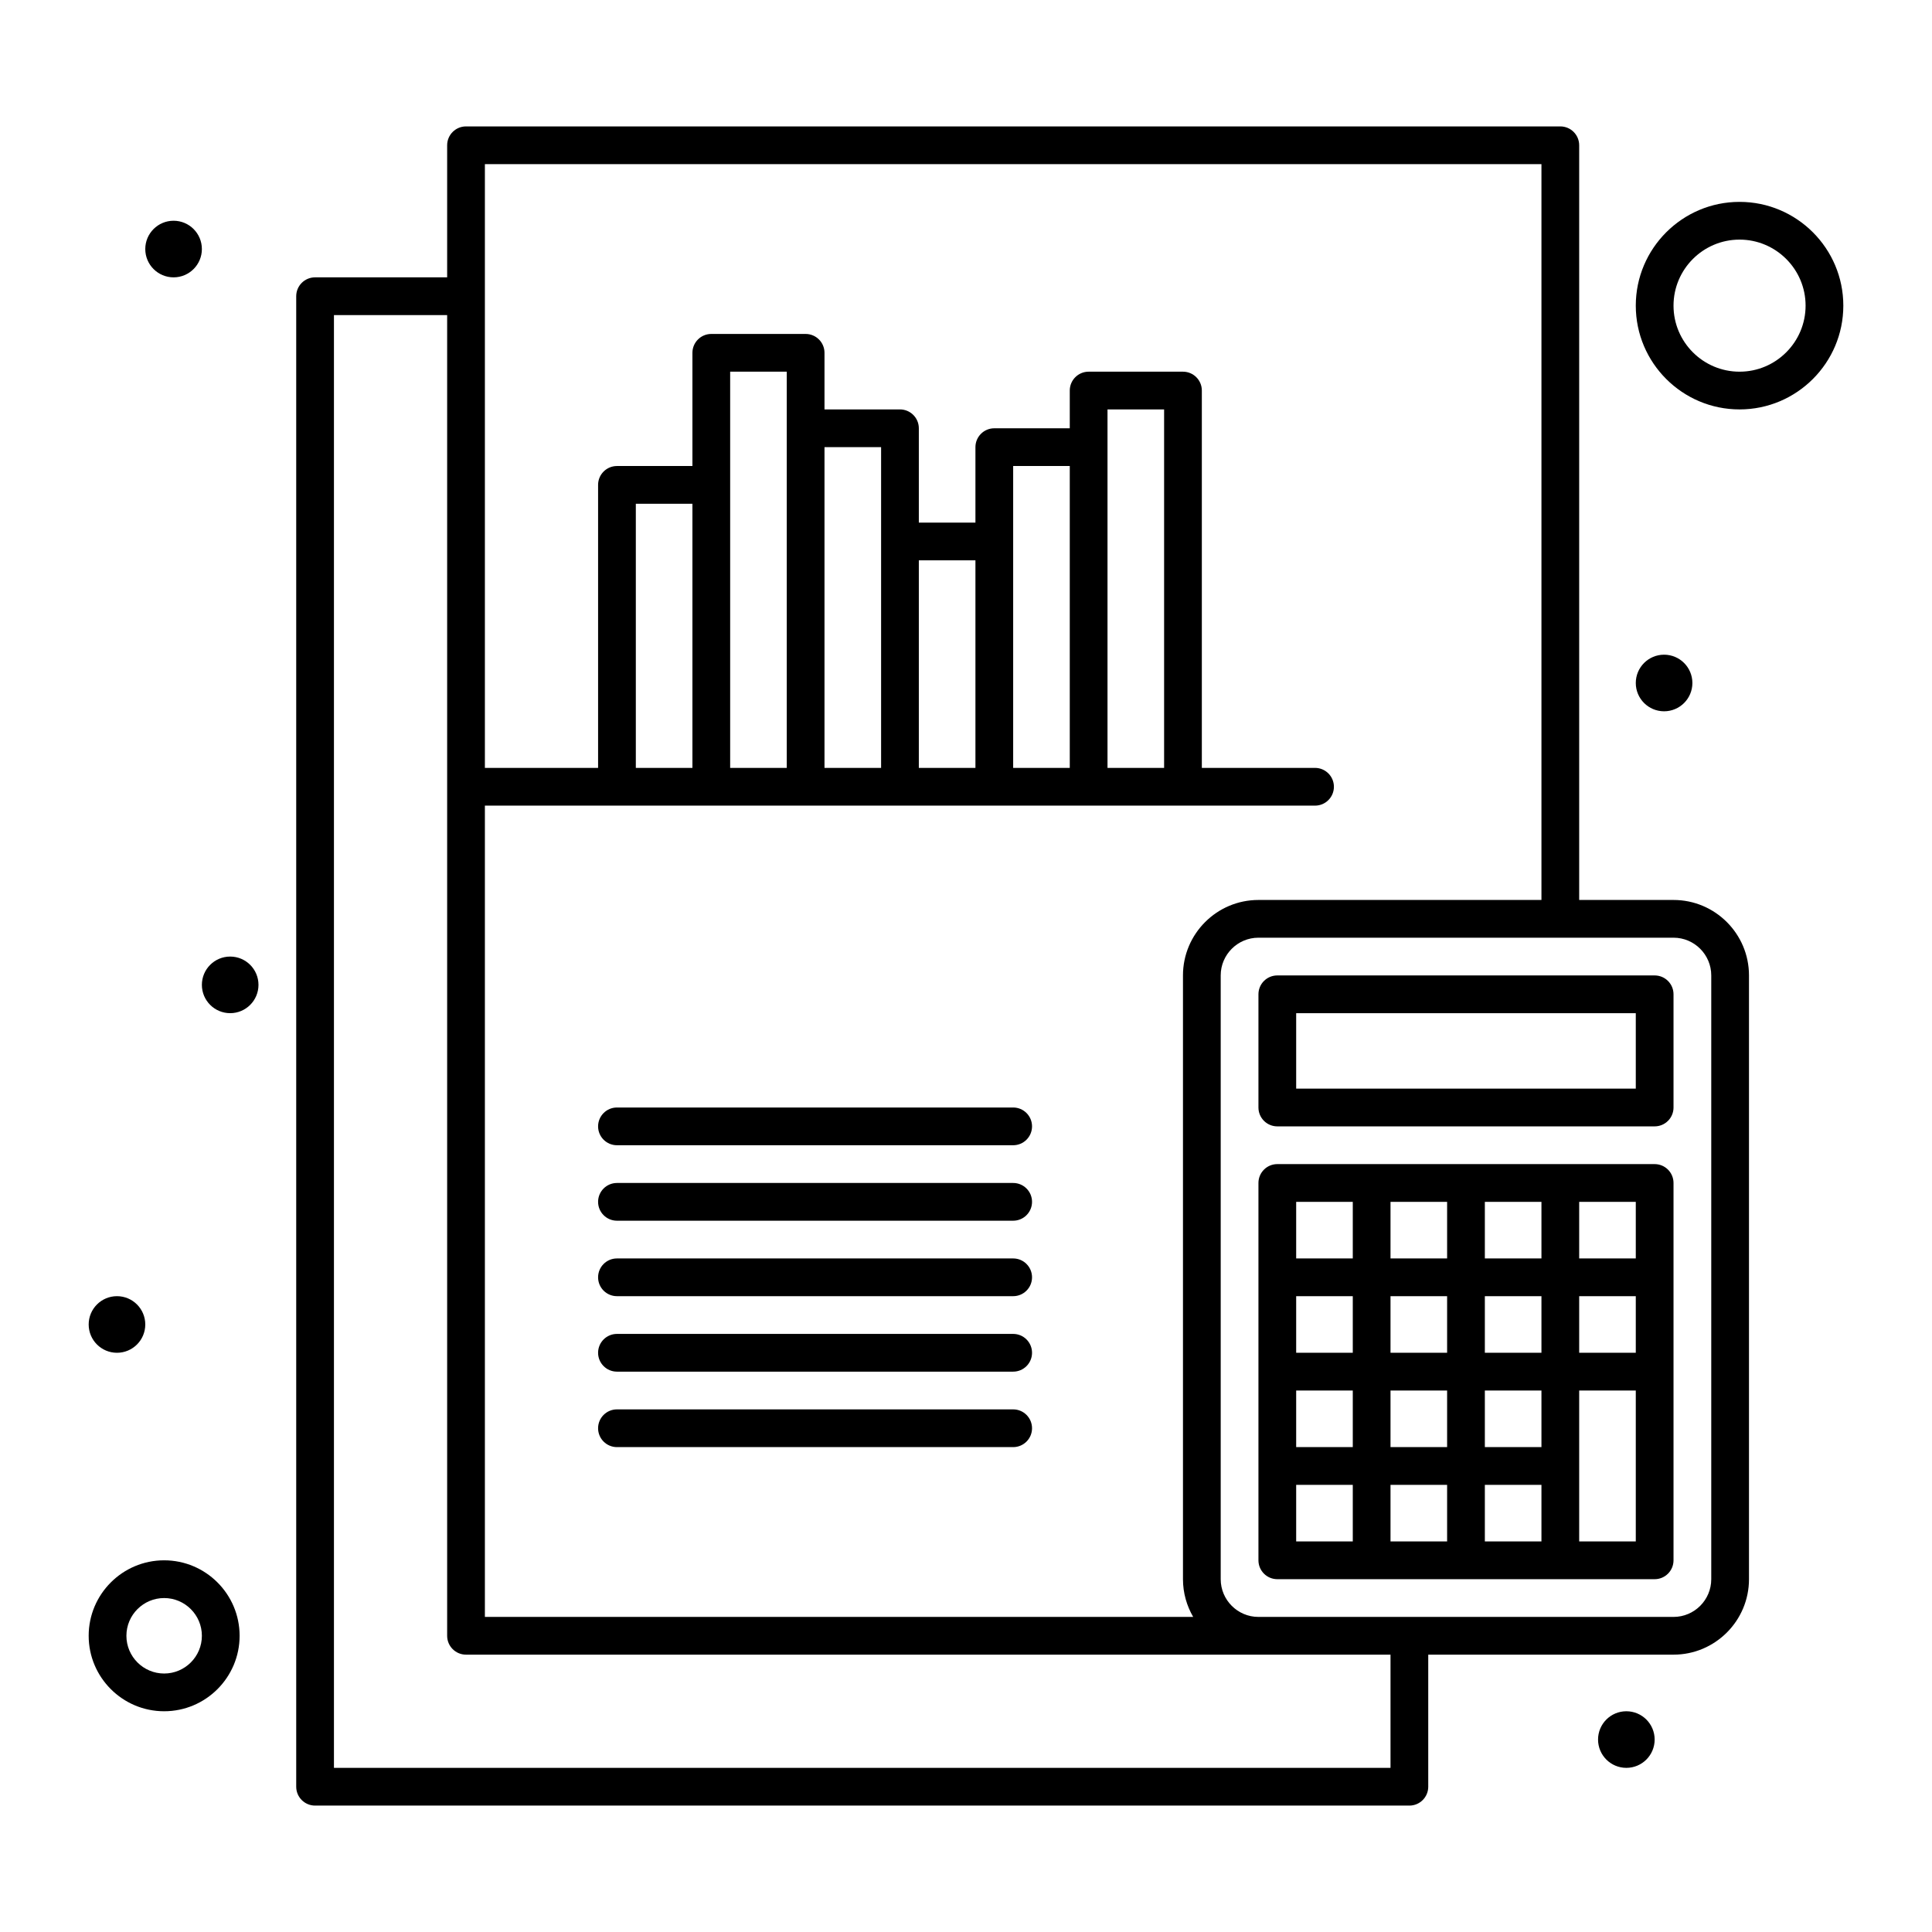
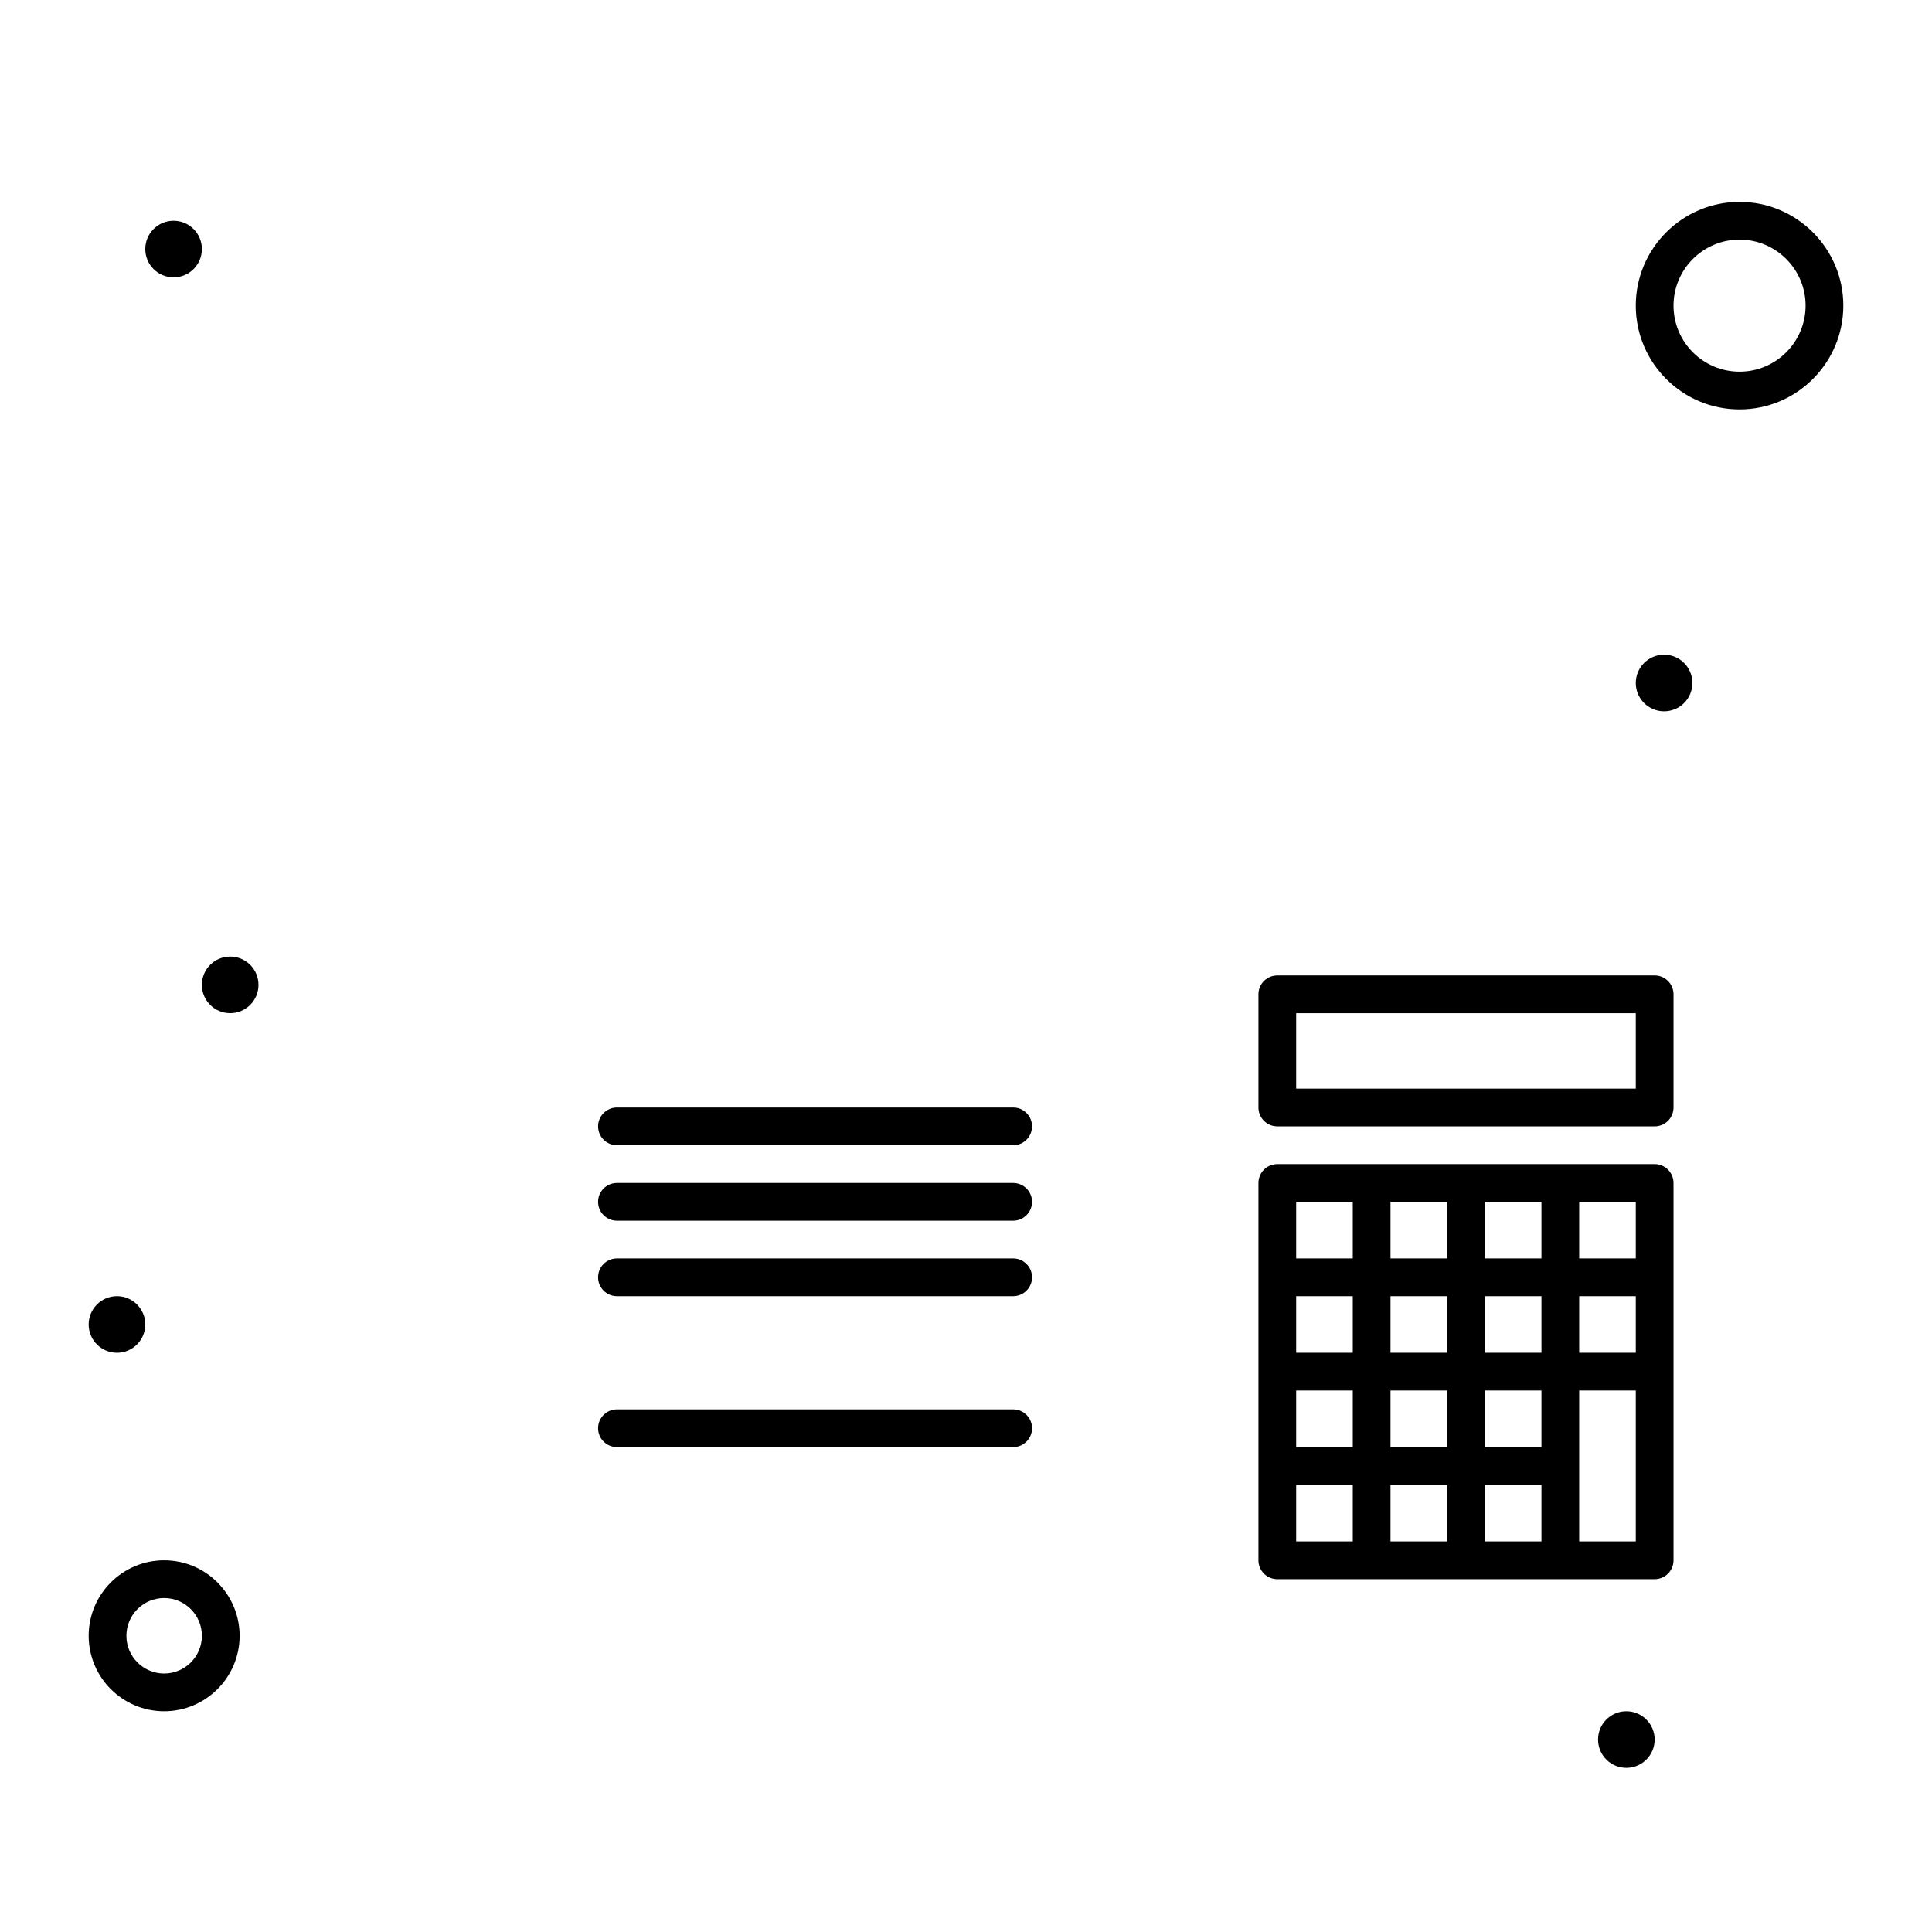
<svg xmlns="http://www.w3.org/2000/svg" enable-background="new 0 0 512 512" height="512" viewBox="0 0 512 512" width="512">
  <g id="_x32_32_x2C__Accounting_x2C__Calculation_x2C__Document_x2C__Finance">
    <g>
      <g>
        <g>
          <circle cx="441" cy="181" r="7.5" />
          <circle cx="431" cy="461" r="7.5" />
          <circle cx="61" cy="261" r="7.5" />
          <circle cx="46" cy="66" r="7.5" />
          <circle cx="31" cy="351" r="7.5" />
          <path d="m43.5 413.5c-11.028 0-20 8.972-20 20s8.972 20 20 20c11.027 0 20-8.972 20-20s-8.973-20-20-20zm0 30c-5.515 0-10-4.486-10-10s4.485-10 10-10c5.514 0 10 4.486 10 10s-4.486 10-10 10z" />
-           <path d="m443.5 238.5h-25v-200c0-2.761-2.238-5-5-5h-290c-2.762 0-5 2.239-5 5v35h-35c-2.762 0-5 2.239-5 5v395c0 2.762 2.238 5 5 5h290c2.762 0 5-2.238 5-5v-35h65c11.028 0 20-8.972 20-20v-160c0-11.028-8.972-20-20-20zm-315-195h280v195h-75c-11.028 0-20 8.972-20 20v160c0 3.645.995 7.055 2.706 10h-187.706v-215h220c2.762 0 5-2.239 5-5s-2.238-5-5-5h-30v-100c0-2.761-2.238-5-5-5h-25c-2.762 0-5 2.239-5 5v10h-20c-2.762 0-5 2.239-5 5v20h-15v-25c0-2.761-2.239-5-5-5h-20v-15c0-2.761-2.239-5-5-5h-25c-2.762 0-5 2.239-5 5v30h-20c-2.762 0-5 2.239-5 5v75h-30zm180 160h-15v-95h15zm-25 0h-15v-80h15zm-25 0h-15v-55h15zm-25 0h-15v-85h15zm-25 0h-15v-105h15zm-25 0h-15v-70h15zm185 265h-280v-385h30v350c0 2.762 2.238 5 5 5h245zm85-50c0 5.514-4.486 10-10 10h-110c-5.514 0-10-4.486-10-10v-160c0-5.514 4.486-10 10-10h110c5.514 0 10 4.486 10 10z" />
          <path d="m438.5 308.5c-33.344 0-66.678 0-100 0-2.762 0-5 2.238-5 5v100c0 2.762 2.238 5 5 5h100c2.762 0 5-2.238 5-5 0-45.133 0-85.285 0-100 0-2.762-2.238-5-5-5zm-70 35h15v15h-15zm25 0h15v15h-15zm15-10h-15v-15h15zm-25 0h-15v-15h15zm-25 25h-15v-15h15zm-15 10h15v15h-15zm25 0h15v15h-15zm25 0h15v15h-15zm25-25h15v15h-15zm15-10h-15v-15h15zm-75-15v15h-15v-15zm-15 75h15v15h-15zm25 0h15v15h-15zm25 0h15v15h-15zm40 15h-15v-40h15z" />
          <path d="m438.5 258.5h-100c-2.762 0-5 2.238-5 5v30c0 2.762 2.238 5 5 5h100c2.762 0 5-2.238 5-5v-30c0-2.762-2.238-5-5-5zm-5 30h-90v-20h90z" />
          <path d="m268.5 373.5h-105c-2.762 0-5 2.238-5 5s2.238 5 5 5h105c2.762 0 5-2.238 5-5s-2.238-5-5-5z" />
-           <path d="m268.5 353.5h-105c-2.762 0-5 2.238-5 5s2.238 5 5 5h105c2.762 0 5-2.238 5-5s-2.238-5-5-5z" />
          <path d="m268.5 333.5h-105c-2.762 0-5 2.238-5 5s2.238 5 5 5h105c2.762 0 5-2.238 5-5s-2.238-5-5-5z" />
          <path d="m268.5 313.5h-105c-2.762 0-5 2.238-5 5s2.238 5 5 5h105c2.762 0 5-2.238 5-5s-2.238-5-5-5z" />
          <path d="m268.5 293.5h-105c-2.762 0-5 2.238-5 5s2.238 5 5 5h105c2.762 0 5-2.238 5-5s-2.238-5-5-5z" />
          <path d="m461 53.5c-15.163 0-27.5 12.336-27.5 27.5s12.337 27.5 27.5 27.5 27.5-12.336 27.5-27.5-12.337-27.5-27.5-27.5zm0 45c-9.649 0-17.5-7.851-17.5-17.5s7.851-17.5 17.5-17.5 17.5 7.851 17.5 17.5-7.851 17.5-17.5 17.5z" />
        </g>
      </g>
    </g>
  </g>
</svg>